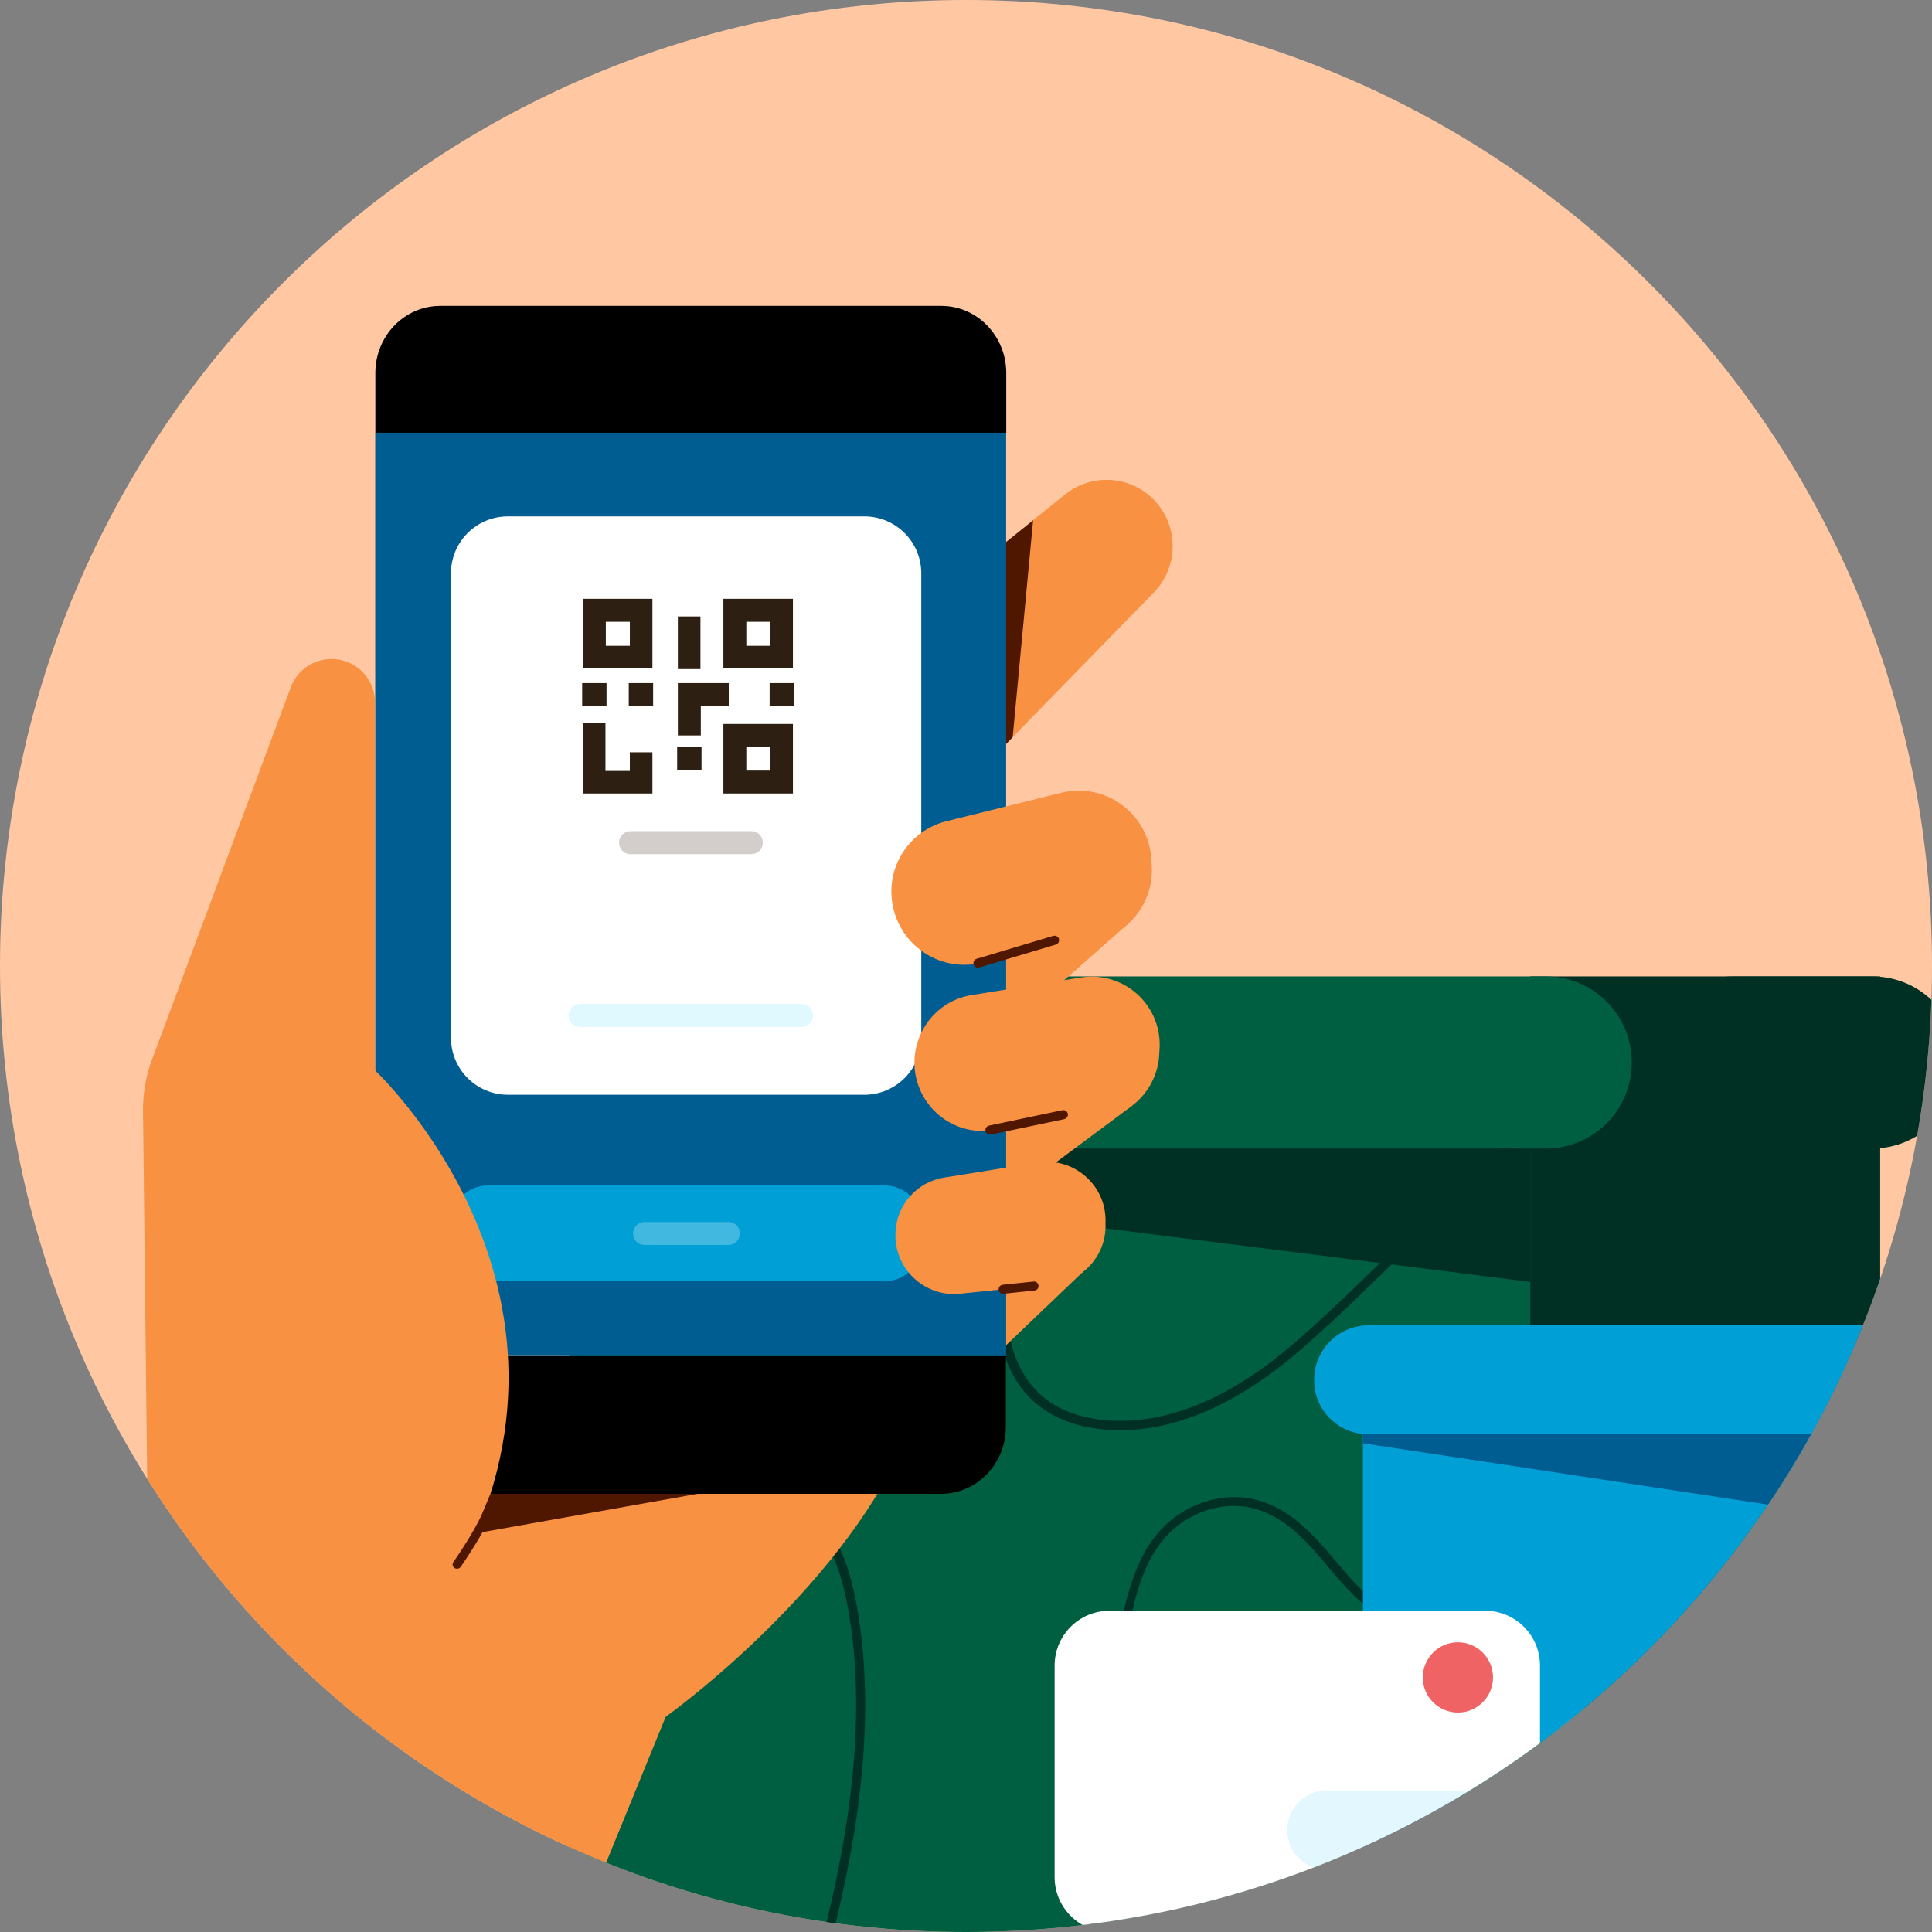
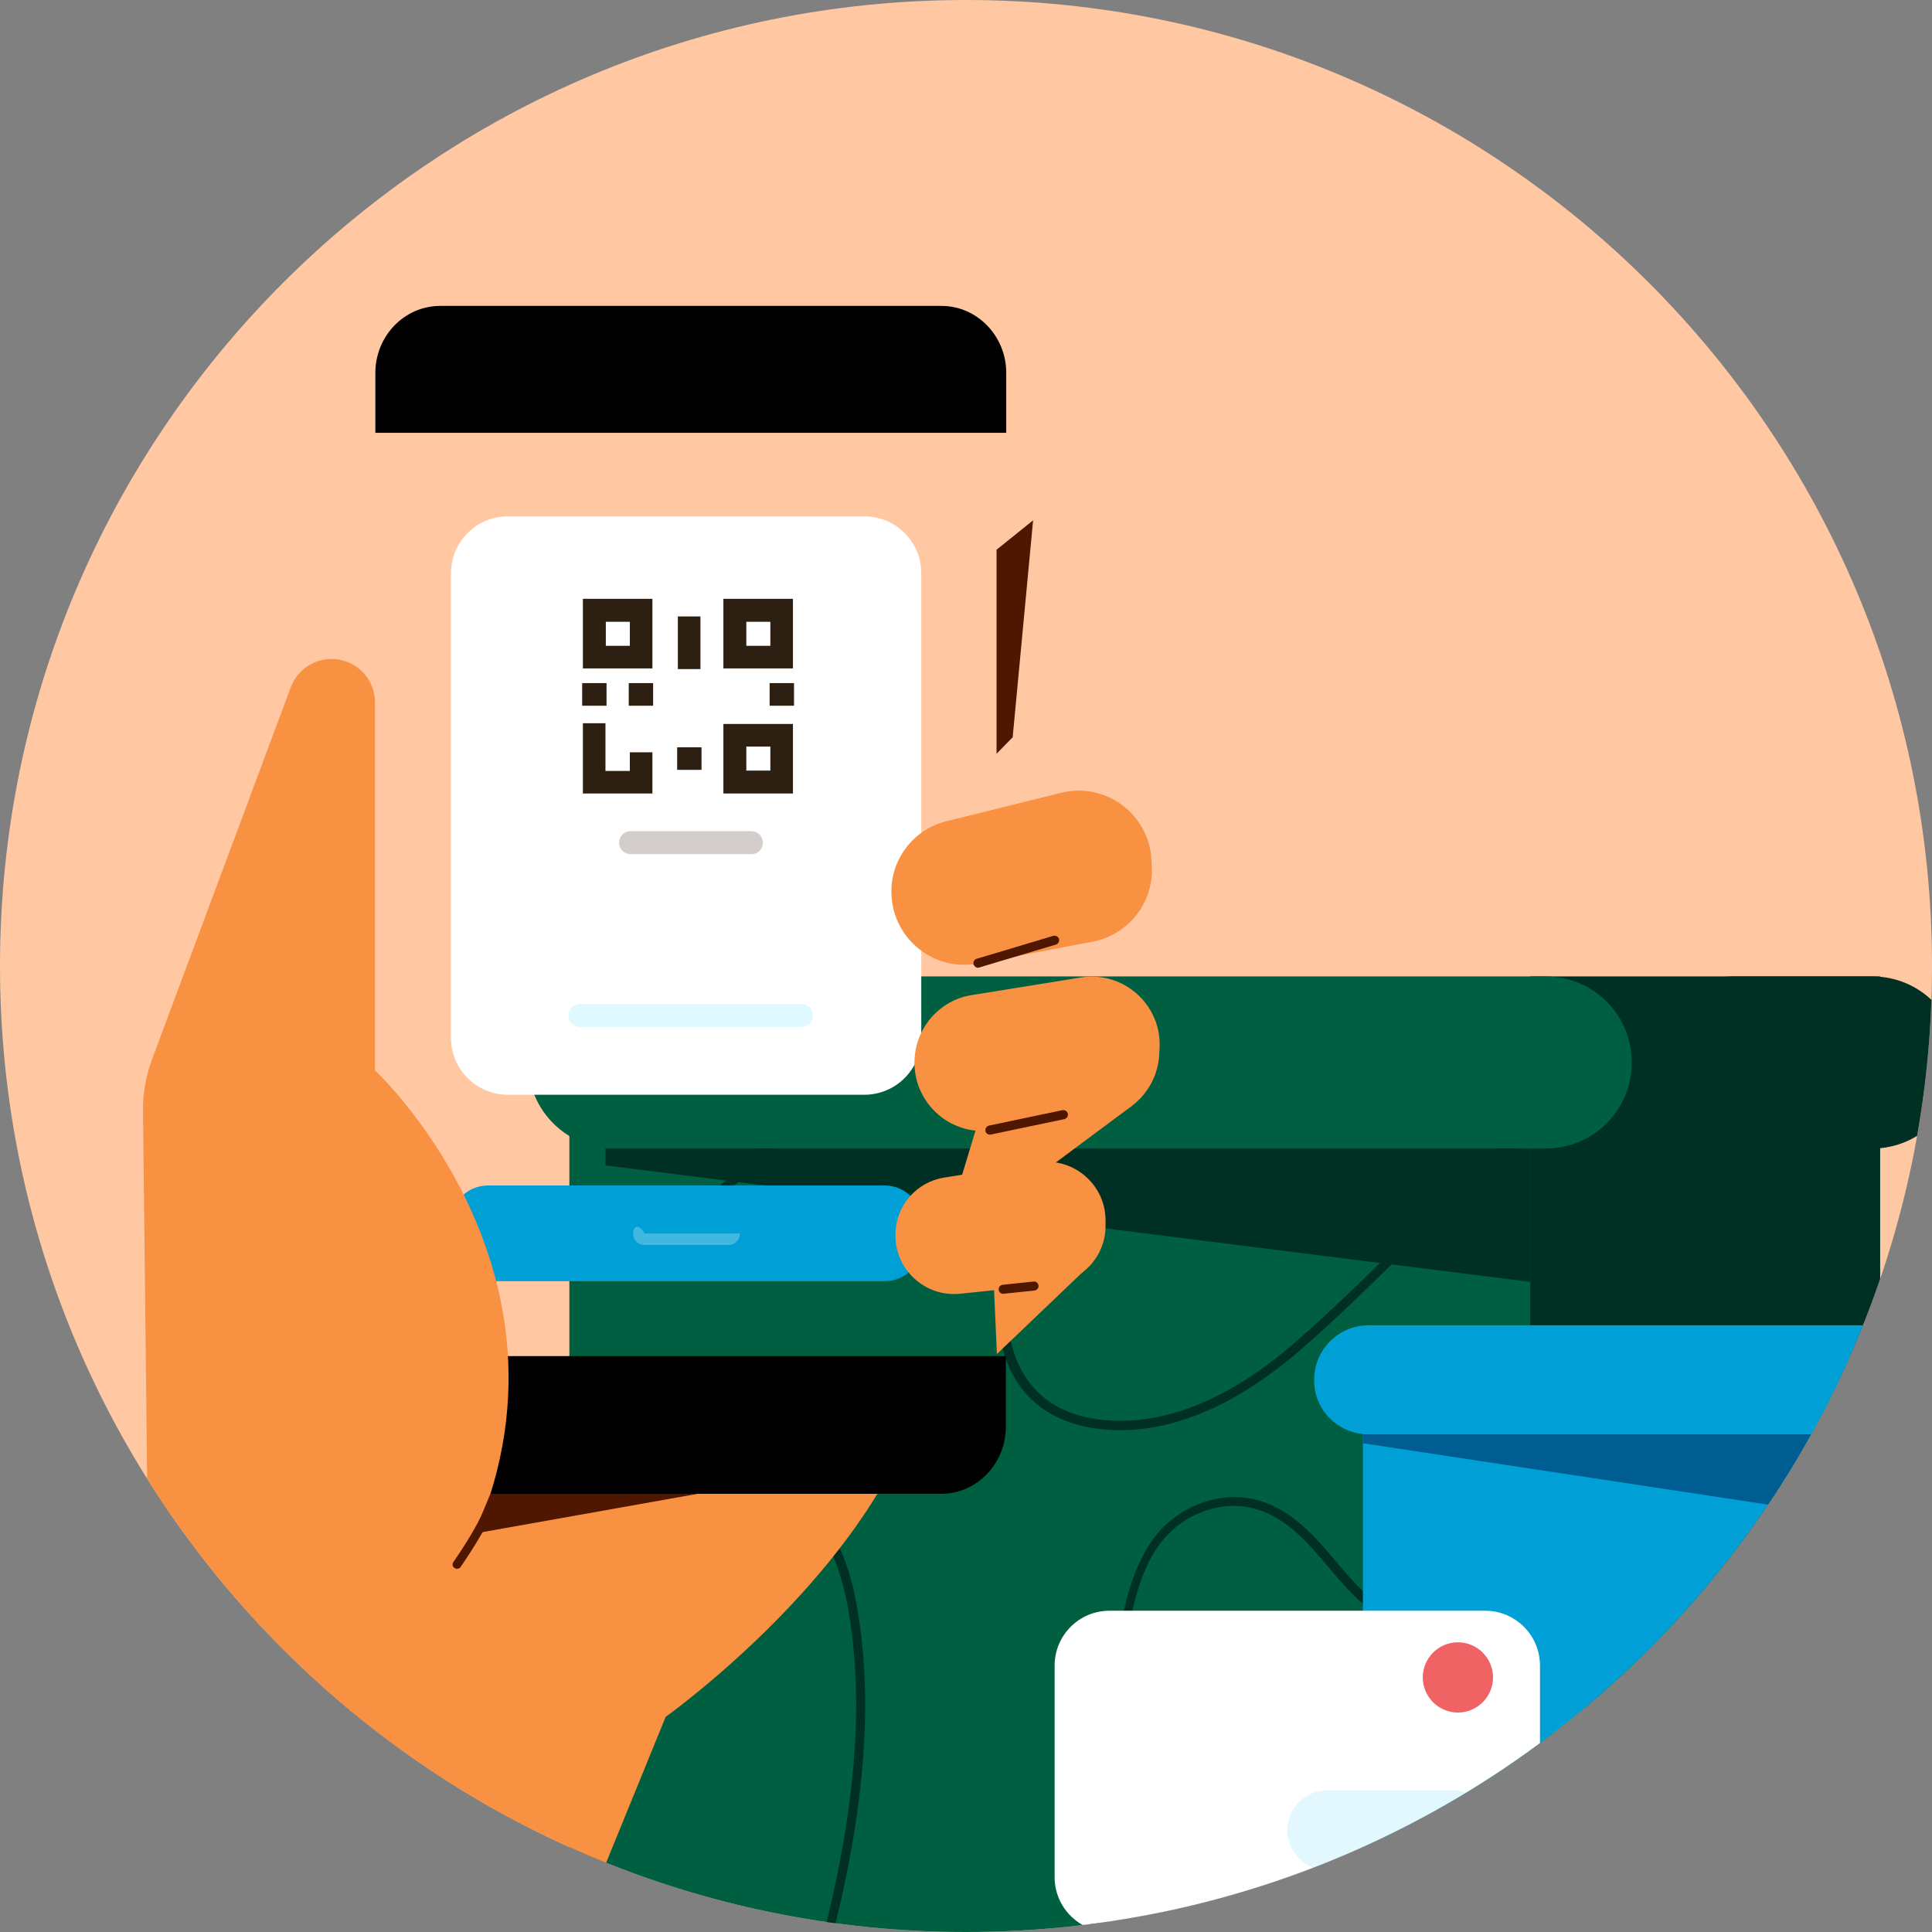
<svg xmlns="http://www.w3.org/2000/svg" width="120" height="120" viewBox="0 0 120 120" fill="none">
  <rect x="0" y="0" width="120" height="120" fill="#808080" stroke="none" />
  <g clip-path="url(#clip0)">
    <path d="M0 60C0 26.863 26.863 0 60 0C93.137 0 120 26.863 120 60C120 93.137 93.137 120 60 120C26.863 120 0 93.137 0 60Z" fill="#FFC8A3" />
    <g clip-path="url(#clip1)">
      <path d="M35.364 119.999L96.527 119.999L96.527 62.539L35.364 62.539L35.364 119.999Z" fill="#005E41" />
      <path d="M111.326 120H95.05V60.647H116.781V114.544C116.781 117.55 114.332 120 111.326 120Z" fill="#002F24" />
      <path d="M116.291 71.337H107.652C104.691 71.337 102.309 68.954 102.309 65.992C102.309 63.03 104.691 60.647 107.652 60.647H116.291C119.253 60.647 121.635 63.03 121.635 65.992C121.635 68.932 119.23 71.337 116.291 71.337Z" fill="#002F24" />
      <path d="M96.542 101.76C95.318 101.916 94.004 101.938 92.534 101.849C88.705 101.604 86.189 100.535 84.118 98.286C83.74 97.885 83.383 97.462 83.027 97.038C81.669 95.435 80.266 93.787 78.151 93.186C75.991 92.584 73.52 93.386 71.961 95.168C70.581 96.771 70.024 98.954 69.624 100.847C68.822 104.611 68.287 108.486 68.02 112.339C67.909 113.92 67.865 115.523 67.842 117.082C67.842 117.439 67.82 117.817 67.82 118.174C67.82 118.486 67.753 118.931 67.709 119.421C67.686 119.599 67.664 119.777 67.642 119.978H68.198C68.221 119.822 68.243 119.644 68.243 119.488C68.31 118.976 68.354 118.53 68.354 118.196C68.354 117.84 68.377 117.461 68.377 117.105C68.421 115.568 68.443 113.965 68.555 112.383C68.822 108.553 69.356 104.7 70.136 100.958C70.536 99.02 71.048 97.016 72.34 95.524C73.765 93.898 76.014 93.163 77.973 93.72C79.932 94.277 81.268 95.858 82.56 97.395C82.916 97.818 83.294 98.263 83.673 98.664C85.833 100.98 88.527 102.138 92.468 102.383C93.937 102.473 95.273 102.45 96.498 102.294V101.76H96.542Z" fill="#002F24" />
      <path d="M51.767 120C53.236 114.143 54.461 106.771 53.236 99.844C52.746 97.016 51.856 95.079 50.475 93.72C49.362 92.629 47.826 91.871 45.755 91.359C42.438 90.535 38.897 90.669 35.357 91.671V92.25C38.853 91.225 42.349 91.092 45.621 91.894C47.581 92.384 49.05 93.096 50.075 94.121C51.366 95.39 52.19 97.239 52.679 99.934C53.904 106.815 52.657 114.165 51.188 120H51.767Z" fill="#002F24" />
      <path d="M35.38 78.977C44.932 76.616 49.452 69.734 51.968 65.903C52.569 65.013 53.014 64.3 53.393 63.899C54.929 62.273 62.032 64.834 64.904 66.059C63.769 70.402 62.589 74.901 62.032 79.333C61.831 80.936 61.653 84.901 64.347 87.172C65.817 88.419 67.687 88.754 69.023 88.82C72.831 88.999 76.838 87.284 80.891 83.743C83.139 81.783 85.299 79.645 87.392 77.596C89.173 75.836 91.043 74.01 92.936 72.295C94.049 71.293 95.274 70.447 96.543 69.756V69.155C95.029 69.934 93.671 70.87 92.558 71.872C90.665 73.587 88.795 75.413 87.013 77.173C84.921 79.222 82.761 81.36 80.534 83.297C76.593 86.749 72.742 88.397 69.068 88.241C67.843 88.175 66.084 87.885 64.748 86.727C62.255 84.611 62.433 80.87 62.611 79.377C63.167 74.99 64.325 70.513 65.461 66.193L65.594 65.725L65.372 65.636C65.349 65.636 62.833 64.522 60.095 63.699C56.332 62.585 53.95 62.496 53.014 63.498C52.614 63.921 52.124 64.656 51.523 65.569C49.074 69.311 44.643 76.014 35.403 78.375V78.977H35.38Z" fill="#002F24" />
      <path d="M38.14 71.337H96.008C98.969 71.337 101.351 68.954 101.351 65.992C101.351 63.03 98.969 60.647 96.008 60.647H38.14C35.179 60.647 32.797 63.03 32.797 65.992C32.797 68.932 35.179 71.337 38.14 71.337Z" fill="#005E41" />
      <path d="M37.606 72.384L95.05 79.622V71.337H37.606V72.384Z" fill="#002F24" />
      <path d="M93.046 111.76H81.647C78.685 111.76 76.303 109.377 76.303 106.415C76.303 103.452 78.685 101.069 81.647 101.069H93.046C96.008 101.069 98.39 103.452 98.39 106.415C98.39 109.377 95.986 111.76 93.046 111.76Z" fill="#5EC584" />
      <path d="M88.037 120H122.058V83.52H84.653V116.615C84.653 118.485 86.167 120 88.037 120Z" fill="#00A0D6" />
      <path d="M85.009 89.088H121.746C123.617 89.088 125.131 87.573 125.131 85.702C125.131 83.832 123.617 82.317 121.746 82.317H85.009C83.138 82.317 81.624 83.832 81.624 85.702C81.602 87.573 83.116 89.088 85.009 89.088Z" fill="#00A0D6" />
      <path d="M84.653 89.644L121.123 95.167V89.087H84.653V89.644Z" fill="#005D92" />
      <g opacity="0.5">
        <path d="M113.308 115.078H106.495C104.736 115.078 103.311 113.653 103.311 111.893C103.311 110.134 104.736 108.708 106.495 108.708H113.308C115.067 108.708 116.492 110.134 116.492 111.893C116.514 113.653 115.067 115.078 113.308 115.078Z" fill="#8EDDF9" />
      </g>
      <path d="M92.245 120H68.911C67.041 120 65.504 118.485 65.504 116.592V103.452C65.504 101.581 67.018 100.045 68.911 100.045H92.245C94.115 100.045 95.651 101.559 95.651 103.452V116.592C95.651 118.463 94.115 120 92.245 120Z" fill="white" />
      <path d="M90.553 106.37C89.35 106.37 88.371 105.39 88.371 104.187C88.371 102.985 89.35 102.005 90.553 102.005C91.755 102.005 92.735 102.985 92.735 104.187C92.735 105.39 91.755 106.37 90.553 106.37Z" fill="#F06365" />
      <g opacity="0.5">
        <g opacity="0.5">
          <path d="M90.263 116.147H82.426C81.068 116.147 79.955 115.033 79.955 113.675C79.955 112.316 81.068 111.203 82.426 111.203H90.263C91.622 111.203 92.735 112.316 92.735 113.675C92.735 115.056 91.622 116.147 90.263 116.147Z" fill="#8EDDF9" />
        </g>
      </g>
-       <path d="M70.024 57.418L63.79 62.919L59.136 62.941L60.45 56.75L70.024 57.418Z" fill="#F89142" />
      <path d="M35.892 120L41.346 106.637C41.346 106.637 51.166 99.644 55.663 90.691L26.807 90.78L14.739 120H35.892Z" fill="#F89142" />
      <path d="M67.842 78.442L61.92 84.099L61.63 77.64L67.842 78.442Z" fill="#F89142" />
      <path d="M70.336 68.665L64.079 73.319L59.76 72.963L61.474 67.306L70.336 68.665Z" fill="#F89142" />
-       <path d="M54.06 40.425L66.15 30.715C67.954 29.267 70.581 29.579 71.984 31.405C73.23 33.031 73.097 35.325 71.672 36.795L54.06 54.834V40.425Z" fill="#F89142" />
      <path d="M61.898 34.145L64.168 32.318L62.899 45.792L61.898 46.817V34.145Z" fill="#4F1600" />
      <path d="M62.5 26.884V23.165C62.5 20.871 60.696 19 58.47 19H27.343C25.116 19 23.313 20.871 23.313 23.165V26.884H62.5Z" fill="black" />
      <path d="M23.312 84.232V88.62C23.312 90.914 25.115 92.784 27.342 92.784H58.446C60.673 92.784 62.476 90.914 62.476 88.62V84.232H23.312Z" fill="black" />
-       <path d="M23.306 84.225L62.493 84.225L62.493 26.877L23.306 26.877L23.306 84.225Z" fill="#005D92" />
      <path d="M30.303 79.578H54.951C56.22 79.578 57.244 78.553 57.244 77.284V75.925C57.244 74.656 56.22 73.632 54.951 73.632H30.303C29.034 73.632 28.01 74.656 28.01 75.925V77.284C28.01 78.553 29.034 79.578 30.303 79.578Z" fill="#00A0D6" />
      <path d="M31.55 67.997H53.682C55.641 67.997 57.222 66.415 57.222 64.456V35.614C57.222 33.654 55.641 32.073 53.682 32.073H31.55C29.591 32.073 28.01 33.654 28.01 35.614V64.456C28.01 66.415 29.591 67.997 31.55 67.997Z" fill="white" />
      <path d="M44.931 37.195H49.251V41.516H44.931V37.195ZM47.848 38.621H46.356V40.113H47.848V38.621Z" fill="#2D2013" />
      <path d="M44.931 44.968H49.251V49.288H44.931V44.968ZM47.848 46.371H46.356V47.863H47.848V46.371Z" fill="#2D2013" />
      <path d="M36.203 49.288H40.523V46.727H39.12V47.885H37.606V44.923H36.203V49.288Z" fill="#2D2013" />
      <path d="M36.204 37.195H40.523V41.516H36.204V37.195ZM39.121 38.621H37.629V40.113H39.121V38.621Z" fill="#2D2013" />
      <path d="M49.318 42.429H47.803V43.832H49.318V42.429Z" fill="#2D2013" />
      <path d="M40.567 42.429H39.053V43.832H40.567V42.429Z" fill="#2D2013" />
      <path d="M43.573 46.415H42.059V47.819H43.573V46.415Z" fill="#2D2013" />
-       <path d="M42.103 45.681H43.529V43.855H45.265V42.429H42.103V45.681Z" fill="#2D2013" />
      <path d="M43.506 38.287H42.103V41.56H43.506V38.287Z" fill="#2D2013" />
      <path d="M37.673 42.429H36.159V43.832H37.673V42.429Z" fill="#2D2013" />
      <path d="M36.025 63.787H49.785C50.186 63.787 50.498 63.476 50.498 63.075C50.498 62.674 50.186 62.362 49.785 62.362H36.025C35.624 62.362 35.313 62.674 35.313 63.075C35.313 63.476 35.624 63.787 36.025 63.787Z" fill="#E0F8FF" />
      <path d="M39.165 53.053H46.668C47.069 53.053 47.38 52.741 47.38 52.34C47.38 51.939 47.069 51.627 46.668 51.627H39.165C38.764 51.627 38.452 51.939 38.452 52.34C38.452 52.741 38.764 53.053 39.165 53.053Z" fill="#D3CECB" />
      <g opacity="0.5">
-         <path opacity="0.5" d="M40.033 77.328H45.243C45.644 77.328 45.955 77.016 45.955 76.615C45.955 76.215 45.644 75.903 45.243 75.903H40.033C39.632 75.903 39.32 76.215 39.32 76.615C39.32 77.016 39.632 77.328 40.033 77.328Z" fill="white" />
+         <path opacity="0.5" d="M40.033 77.328H45.243C45.644 77.328 45.955 77.016 45.955 76.615H40.033C39.632 75.903 39.32 76.215 39.32 76.615C39.32 77.016 39.632 77.328 40.033 77.328Z" fill="white" />
      </g>
      <path d="M58.803 51.004L65.905 49.244C68.666 48.554 71.36 50.558 71.516 53.387L71.538 53.788C71.672 56.059 70.091 58.064 67.865 58.487L60.74 59.845C58.046 60.358 55.53 58.376 55.374 55.636C55.24 53.476 56.687 51.516 58.803 51.004Z" fill="#F89142" />
      <path d="M60.74 60.112C60.628 60.112 60.517 60.023 60.472 59.912C60.428 59.756 60.517 59.6 60.651 59.556L65.415 58.13C65.571 58.086 65.727 58.175 65.772 58.308C65.816 58.464 65.727 58.62 65.594 58.665L60.829 60.09C60.784 60.112 60.762 60.112 60.74 60.112Z" fill="#4F1600" />
      <path d="M60.361 61.805L67.13 60.714C69.757 60.291 72.117 62.362 72.028 65.035L72.006 65.413C71.939 67.529 70.314 69.288 68.221 69.511L61.474 70.224C58.914 70.491 56.732 68.442 56.799 65.881C56.865 63.832 58.357 62.117 60.361 61.805Z" fill="#F89142" />
      <path d="M58.647 73.142L64.458 72.206C66.707 71.85 68.733 73.632 68.666 75.903V76.237C68.622 78.064 67.219 79.556 65.415 79.756L59.626 80.357C57.444 80.58 55.552 78.821 55.619 76.638C55.641 74.879 56.932 73.409 58.647 73.142Z" fill="#F89142" />
      <path d="M0 119.933L8.082 100.335C8.817 98.553 9.196 96.638 9.173 94.7L8.884 69.066C8.862 67.93 9.062 66.817 9.463 65.748L18.057 42.697C18.725 40.915 20.952 40.358 22.377 41.605C22.956 42.118 23.289 42.853 23.289 43.632V66.482C23.289 66.482 38.452 80.58 27.787 98.753L20.306 119.933H0Z" fill="#F89142" />
      <path d="M61.474 70.469C61.341 70.469 61.23 70.38 61.207 70.246C61.185 70.09 61.274 69.956 61.43 69.912L65.994 68.954C66.15 68.932 66.284 69.021 66.328 69.177C66.35 69.333 66.261 69.466 66.106 69.511L61.541 70.469C61.519 70.469 61.497 70.469 61.474 70.469Z" fill="#4F1600" />
      <path d="M62.298 80.357C62.164 80.357 62.031 80.246 62.031 80.112C62.009 79.957 62.12 79.823 62.276 79.801L64.191 79.6C64.347 79.578 64.48 79.689 64.502 79.845C64.525 80.001 64.413 80.135 64.257 80.157L62.343 80.357C62.32 80.357 62.32 80.357 62.298 80.357Z" fill="#4F1600" />
      <path d="M28.388 97.439C28.344 97.439 28.277 97.417 28.232 97.395C28.099 97.306 28.076 97.127 28.166 97.016C29.991 94.366 30.348 93.096 30.348 93.096C30.392 92.941 30.548 92.851 30.681 92.896C30.837 92.941 30.926 93.096 30.882 93.23C30.86 93.275 30.503 94.566 28.611 97.328C28.566 97.395 28.477 97.439 28.388 97.439Z" fill="#4F1600" />
      <path d="M29.435 95.257L43.328 92.785H30.459L29.435 95.257Z" fill="#4F1600" />
    </g>
  </g>
  <defs>
    <clipPath id="clip0">
      <path d="M0 60C0 26.863 26.863 0 60 0C93.137 0 120 26.863 120 60C120 93.137 93.137 120 60 120C26.863 120 0 93.137 0 60Z" fill="white" />
    </clipPath>
    <clipPath id="clip1">
      <rect width="138" height="101" fill="white" transform="translate(0 19)" />
    </clipPath>
  </defs>
</svg>